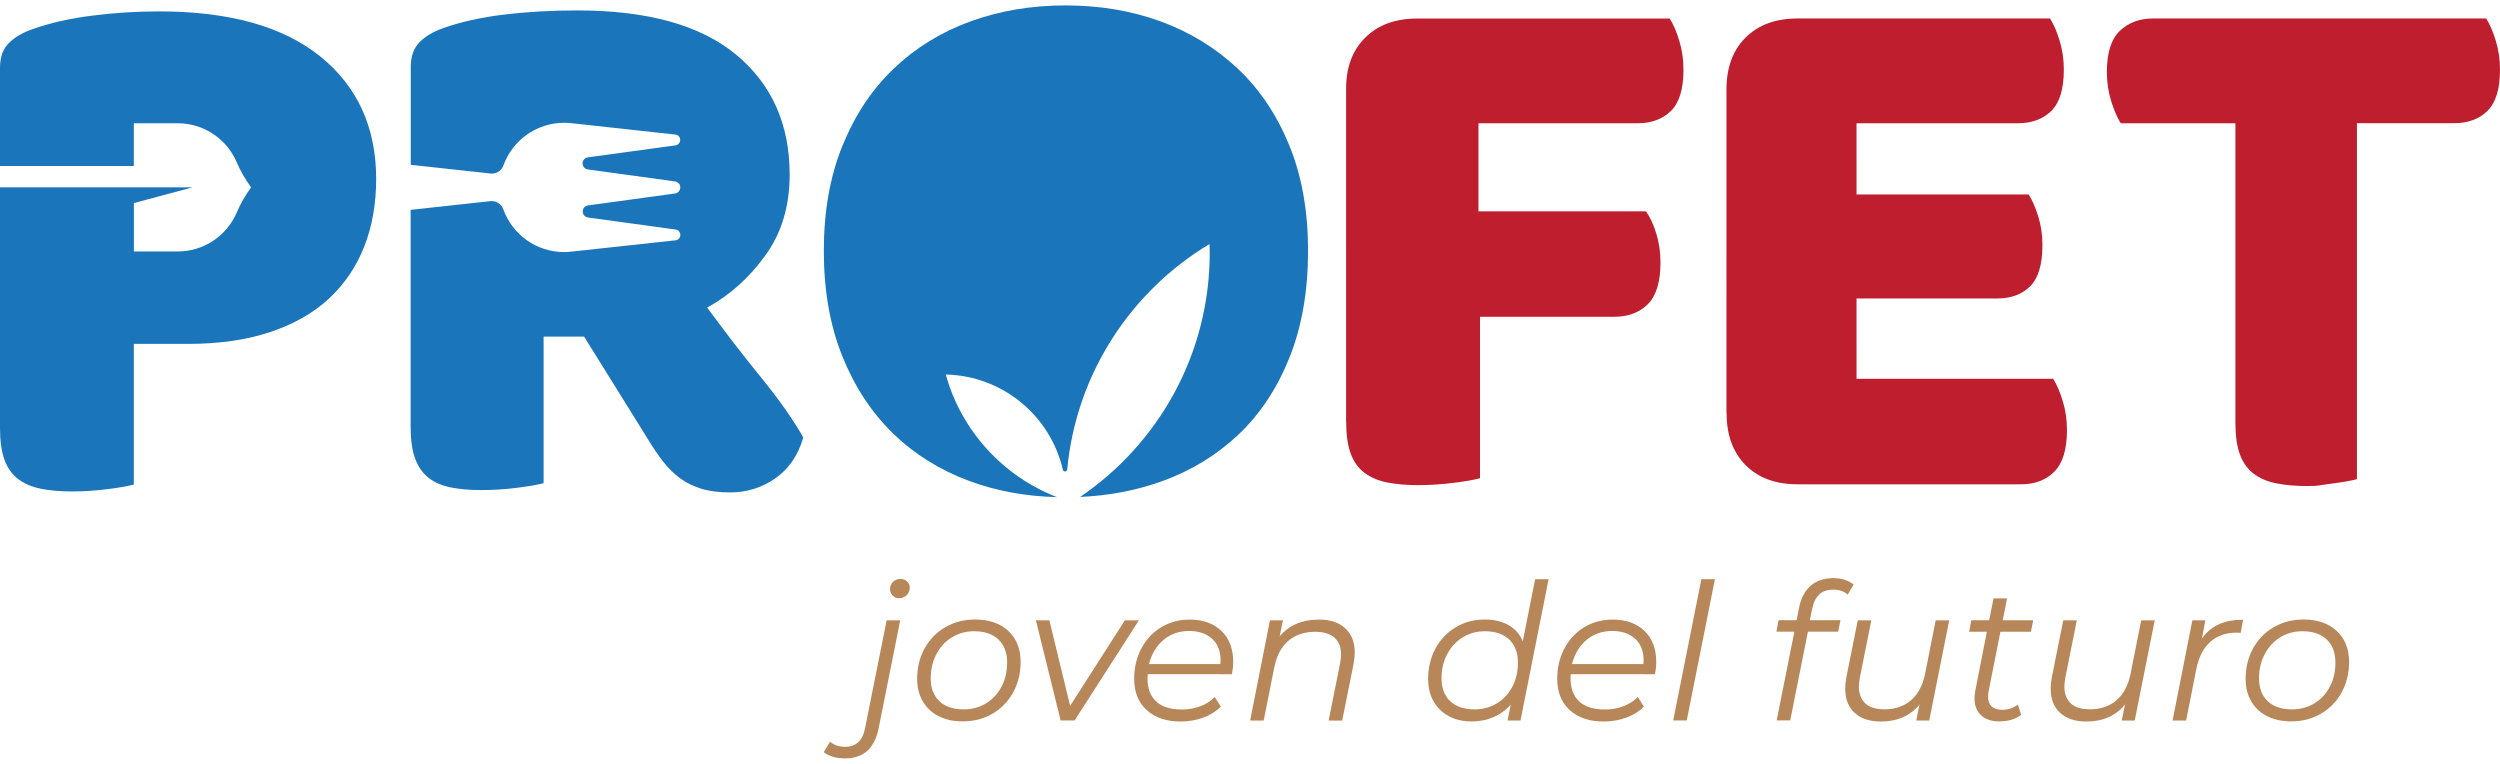
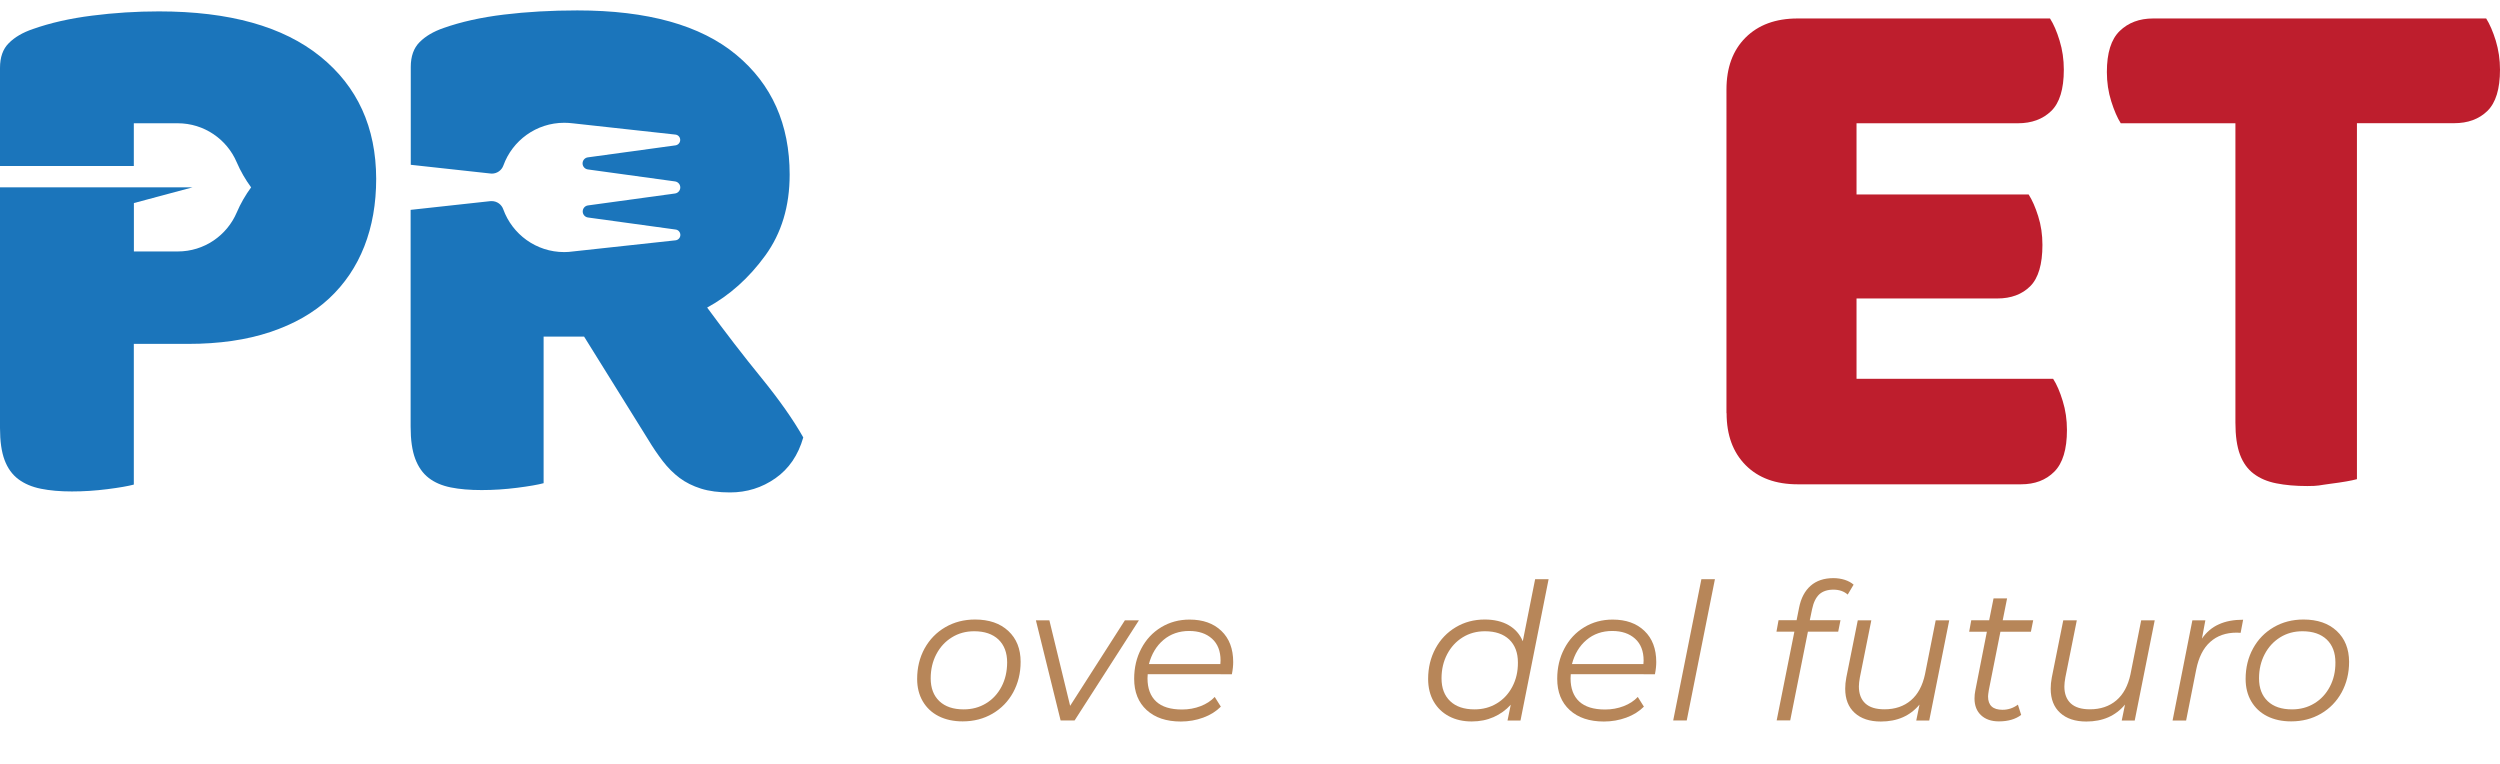
<svg xmlns="http://www.w3.org/2000/svg" version="1.0" id="Layer_1" x="0px" y="0px" viewBox="0 0 360 110" style="enable-background:new 0 0 360 110;" xml:space="preserve">
  <style type="text/css">
	.st0{fill:#BE1E2D;}
	.st1{fill:#1B75BB;}
	.st2{fill:#B78659;}
</style>
  <g>
    <path class="st0" d="M310.05,2.66l47.96,0c0.51,0.81,0.97,1.87,1.38,3.19c0.4,1.32,0.61,2.72,0.61,4.18c0,2.79-0.61,4.77-1.82,5.95   c-1.21,1.18-2.81,1.76-4.79,1.76h-13.99V69c-0.81,0.22-2.07,0.44-3.8,0.66c-1.72,0.22-1.66,0.33-3.35,0.33   c-1.69,0-3.17-0.13-4.46-0.39c-1.28-0.25-2.36-0.71-3.25-1.38c-0.88-0.66-1.54-1.58-1.98-2.75c-0.44-1.17-0.66-2.71-0.66-4.62   v-43.1h-16.51c-0.49-0.77-0.95-1.83-1.37-3.16c-0.42-1.33-0.63-2.74-0.63-4.22c0-2.74,0.61-4.71,1.85-5.91   C306.48,3.26,308.09,2.66,310.05,2.66" />
    <path class="st0" d="M248.63,59.5c0,3.16,0.92,5.65,2.75,7.49c1.83,1.84,4.33,2.75,7.49,2.75h32.16c1.98,0,3.58-0.6,4.79-1.82   c1.21-1.21,1.82-3.21,1.82-6c0-1.47-0.2-2.86-0.61-4.18c-0.4-1.32-0.86-2.39-1.38-3.19h-28.31V42.98h20.27   c1.98,0,3.56-0.59,4.74-1.76c1.17-1.17,1.76-3.16,1.76-5.95c0-1.47-0.2-2.84-0.61-4.13c-0.4-1.28-0.86-2.33-1.38-3.14h-24.78V17.75   h23.24c1.98,0,3.58-0.59,4.79-1.76c1.21-1.17,1.82-3.16,1.82-5.95c0-1.47-0.2-2.86-0.61-4.19c-0.4-1.32-0.86-2.38-1.38-3.19h-36.35   c-3.16,0-5.65,0.92-7.49,2.75c-1.84,1.84-2.75,4.33-2.75,7.49V59.5z" />
-     <path class="st0" d="M193.85,60.71c0,1.91,0.22,3.45,0.66,4.63c0.44,1.17,1.1,2.09,1.98,2.75c0.88,0.66,1.96,1.12,3.25,1.38   c1.28,0.26,2.77,0.39,4.46,0.39c1.69,0,3.4-0.11,5.12-0.33c1.72-0.22,2.99-0.44,3.8-0.66V45.62h19.27c2.06,0,3.69-0.61,4.9-1.82   c1.21-1.21,1.82-3.21,1.82-6c0-1.47-0.2-2.86-0.61-4.18c-0.4-1.32-0.9-2.38-1.49-3.19H212.9V17.75v0h22.91   c1.98,0,3.58-0.59,4.79-1.76c1.21-1.17,1.82-3.16,1.82-5.95c0-1.47-0.2-2.86-0.61-4.18c-0.4-1.32-0.86-2.39-1.38-3.19h-36.35   c-3.16,0-5.65,0.92-7.49,2.75c-1.84,1.84-2.75,4.23-2.75,7.38V60.71z" />
-     <path class="st1" d="M153.05,67.64c0.03,0.14,0.16,0.25,0.31,0.25c0.17,0,0.31-0.13,0.32-0.3c1.3-13.79,9.19-25.67,20.49-32.45   c0.01,0.42,0.03,0.84,0.03,1.26c0,14.63-7.41,27.51-18.66,35.16c4.2-0.19,8.12-0.94,11.78-2.26c4.26-1.54,7.95-3.8,11.07-6.77   c3.12-2.97,5.56-6.68,7.33-11.13c1.76-4.44,2.64-9.53,2.64-15.26s-0.9-10.8-2.7-15.2c-1.8-4.41-4.28-8.1-7.44-11.07   c-3.16-2.97-6.85-5.23-11.07-6.78c-4.22-1.54-8.8-2.31-13.72-2.31c-4.92,0-9.49,0.77-13.71,2.31c-4.22,1.54-7.89,3.8-11.01,6.78   c-3.12,2.97-5.58,6.66-7.38,11.07c-1.8,4.41-2.7,9.47-2.7,15.2c0,5.66,0.88,10.69,2.64,15.09c1.76,4.41,4.19,8.11,7.27,11.13   c3.08,3.01,6.76,5.31,11.01,6.89c3.91,1.45,8.13,2.22,12.66,2.34c-7.77-3.01-13.77-9.55-16.02-17.66   C144.43,54.12,151.27,59.91,153.05,67.64" />
    <path class="st1" d="M109.64,54.41c-2.57-3.15-5.17-6.53-7.81-10.12c3.23-1.76,6.01-4.25,8.36-7.48c2.35-3.23,3.52-7.11,3.52-11.66   c0-7.26-2.57-13.02-7.7-17.27C100.87,3.62,93.25,1.5,83.13,1.5c-3.74,0-7.26,0.2-10.56,0.6c-3.3,0.4-6.2,1.05-8.69,1.93   c-1.47,0.51-2.62,1.19-3.46,2.04c-0.84,0.84-1.27,2.03-1.27,3.57v14.09l11.43,1.25c0.08,0.01,0.16,0.02,0.24,0.02   c0.77,0,1.43-0.49,1.67-1.18c1.3-3.58,4.73-6.14,8.76-6.14c0.42,0,0.85,0.03,1.26,0.08l14.75,1.62c0.39,0.04,0.69,0.37,0.69,0.77   c0,0.39-0.29,0.72-0.67,0.78l-12.64,1.73c-0.43,0.06-0.75,0.43-0.75,0.87c0,0.45,0.34,0.82,0.78,0.87l12.51,1.72   c0.44,0.05,0.78,0.42,0.78,0.87c0,0.44-0.33,0.81-0.75,0.87l-12.55,1.72c-0.43,0.06-0.75,0.43-0.75,0.87   c0,0.45,0.34,0.82,0.78,0.87l12.59,1.73c0.39,0.04,0.69,0.38,0.69,0.78c0,0.39-0.29,0.72-0.67,0.77L82.5,36.21   c-0.41,0.06-0.83,0.09-1.26,0.09c-4.04,0-7.47-2.57-8.77-6.16h0c-0.24-0.69-0.9-1.18-1.67-1.18c-0.08,0-0.16,0-0.24,0.01   l-11.43,1.25v31.22c0,1.91,0.22,3.45,0.66,4.62c0.44,1.17,1.08,2.09,1.93,2.75c0.84,0.66,1.91,1.12,3.19,1.38   c1.28,0.26,2.77,0.38,4.45,0.38c1.69,0,3.39-0.11,5.12-0.33c1.72-0.22,2.99-0.44,3.8-0.66V48.47h5.83l9.24,14.85   c0.66,1.1,1.36,2.13,2.09,3.08c0.73,0.95,1.54,1.76,2.42,2.42c0.88,0.66,1.91,1.17,3.08,1.54c1.17,0.37,2.57,0.55,4.18,0.55   c2.42,0,4.6-0.68,6.54-2.04c1.94-1.36,3.28-3.32,4.01-5.88C114.22,60.42,112.2,57.56,109.64,54.41" />
    <path class="st1" d="M46.12,8.13C40.76,3.8,33.02,1.64,22.9,1.64c-3.23,0-6.44,0.2-9.63,0.61c-3.19,0.4-6.04,1.05-8.53,1.93   C3.27,4.68,2.11,5.36,1.27,6.21C0.42,7.05,0,8.24,0,9.78V23.9h19.27v-6.15h6.32c3.81,0,7.08,2.31,8.49,5.6   c0.55,1.29,1.26,2.51,2.08,3.63c-0.82,1.12-1.52,2.33-2.07,3.62c-1.41,3.3-4.68,5.61-8.49,5.61h-6.32v-6.97l8.43-2.26h-8.43H0   v34.65c0,1.91,0.22,3.45,0.66,4.62c0.44,1.17,1.1,2.09,1.98,2.75c0.88,0.66,1.96,1.12,3.25,1.38c1.28,0.26,2.77,0.39,4.46,0.39   c1.69,0,3.39-0.11,5.12-0.33c1.72-0.22,2.99-0.44,3.8-0.66V49.52h7.82c4.47,0,8.42-0.57,11.83-1.71c3.41-1.14,6.24-2.75,8.48-4.84   c2.24-2.09,3.92-4.59,5.06-7.49c1.14-2.9,1.71-6.15,1.71-9.74C54.15,18.33,51.48,12.46,46.12,8.13" />
-     <path class="st2" d="M121.68,109.21c2.65,0,4.27-1.45,4.85-4.36l3.1-15.52h-1.95l-3.1,15.47c-0.18,0.95-0.51,1.65-0.99,2.08   c-0.48,0.44-1.11,0.66-1.89,0.66c-0.9,0-1.62-0.25-2.17-0.74l-0.91,1.51c0.37,0.29,0.81,0.52,1.33,0.67   C120.49,109.13,121.06,109.21,121.68,109.21" />
-     <path class="st2" d="M129.47,86.14c0.44,0,0.8-0.15,1.1-0.44c0.29-0.29,0.44-0.66,0.44-1.1c0-0.33-0.13-0.62-0.38-0.86   c-0.26-0.25-0.58-0.37-0.96-0.37c-0.44,0-0.8,0.14-1.08,0.42c-0.28,0.28-0.42,0.64-0.42,1.06c0,0.35,0.12,0.65,0.37,0.91   C128.77,86.02,129.09,86.14,129.47,86.14" />
    <path class="st2" d="M145.2,90.86c-1.18-1.1-2.78-1.65-4.79-1.65c-1.59,0-3.02,0.37-4.29,1.11c-1.27,0.74-2.26,1.76-2.98,3.06   c-0.71,1.3-1.07,2.76-1.07,4.39c0,1.22,0.27,2.3,0.81,3.22c0.54,0.92,1.3,1.64,2.29,2.14c0.99,0.5,2.14,0.75,3.46,0.75   c1.59,0,3.02-0.37,4.29-1.11c1.27-0.74,2.26-1.76,2.98-3.07c0.71-1.31,1.07-2.77,1.07-4.4C146.97,93.44,146.38,91.96,145.2,90.86    M144.22,98.88c-0.54,1.03-1.29,1.84-2.24,2.41c-0.95,0.58-2.02,0.86-3.21,0.86c-1.5,0-2.66-0.39-3.5-1.18   c-0.83-0.79-1.25-1.88-1.25-3.29c0-1.28,0.27-2.44,0.81-3.47c0.54-1.03,1.28-1.84,2.24-2.43c0.95-0.59,2.02-0.88,3.21-0.88   c1.5,0,2.66,0.4,3.5,1.19c0.83,0.8,1.25,1.9,1.25,3.31C145.02,96.7,144.76,97.85,144.22,98.88" />
    <polygon class="st2" points="161.98,89.33 154.1,101.64 151.11,89.33 149.17,89.33 152.73,103.75 154.74,103.75 164,89.33  " />
    <path class="st2" d="M177.39,97.09c0.13-0.64,0.19-1.23,0.19-1.76c0-1.9-0.57-3.4-1.7-4.48c-1.14-1.09-2.66-1.63-4.58-1.63   c-1.52,0-2.88,0.37-4.1,1.11c-1.22,0.74-2.17,1.76-2.85,3.06c-0.69,1.3-1.03,2.75-1.03,4.36c0,1.9,0.6,3.4,1.8,4.5   c1.2,1.1,2.84,1.65,4.92,1.65c1.13,0,2.21-0.19,3.22-0.56c1.02-0.37,1.86-0.9,2.54-1.58l-0.88-1.4c-0.53,0.57-1.21,1.01-2.04,1.33   c-0.83,0.32-1.72,0.48-2.67,0.48c-1.65,0-2.89-0.38-3.72-1.15c-0.83-0.77-1.25-1.88-1.25-3.35c0-0.26,0.01-0.45,0.03-0.58H177.39z    M167.54,92.15c1.02-0.86,2.26-1.29,3.7-1.29c1.37,0,2.47,0.37,3.29,1.11c0.82,0.74,1.23,1.79,1.23,3.14   c0,0.22-0.01,0.39-0.03,0.52h-10.29C165.83,94.17,166.52,93.01,167.54,92.15" />
-     <path class="st2" d="M189.92,89.22c-2.4,0-4.28,0.8-5.65,2.41l0.47-2.3h-1.87l-2.85,14.43h1.95l1.54-7.73   c0.35-1.66,1.02-2.92,2.03-3.77c1.01-0.85,2.29-1.28,3.84-1.28c1.22,0,2.15,0.28,2.78,0.84c0.63,0.56,0.95,1.36,0.95,2.4   c0,0.37-0.05,0.81-0.14,1.32l-1.65,8.23h1.95l1.65-8.2c0.11-0.58,0.16-1.13,0.16-1.64c0-1.46-0.45-2.61-1.36-3.44   C192.82,89.63,191.55,89.22,189.92,89.22" />
    <path class="st2" d="M221.06,83.4l-1.78,8.94c-0.42-1.01-1.1-1.78-2.04-2.32c-0.94-0.54-2.09-0.81-3.44-0.81   c-1.54,0-2.93,0.37-4.17,1.11c-1.24,0.74-2.22,1.76-2.92,3.06c-0.7,1.3-1.06,2.76-1.06,4.39c0,1.24,0.27,2.33,0.8,3.25   c0.53,0.92,1.27,1.63,2.22,2.13s2.04,0.74,3.26,0.74c1.15,0,2.2-0.21,3.15-0.63c0.95-0.42,1.77-1.01,2.47-1.78l-0.47,2.28h1.87   L223,83.4H221.06z M217.78,98.88c-0.54,1.03-1.29,1.84-2.24,2.41c-0.95,0.58-2.02,0.86-3.21,0.86c-1.5,0-2.67-0.39-3.5-1.18   c-0.83-0.79-1.25-1.88-1.25-3.29c0-1.28,0.27-2.44,0.81-3.47c0.54-1.03,1.28-1.84,2.23-2.43c0.95-0.59,2.02-0.88,3.21-0.88   c1.5,0,2.66,0.4,3.5,1.19c0.83,0.8,1.25,1.9,1.25,3.31C218.59,96.7,218.32,97.85,217.78,98.88" />
    <path class="st2" d="M238.31,97.09c0.13-0.64,0.19-1.23,0.19-1.76c0-1.9-0.57-3.4-1.7-4.48c-1.13-1.09-2.66-1.63-4.58-1.63   c-1.52,0-2.88,0.37-4.1,1.11c-1.22,0.74-2.17,1.76-2.85,3.06c-0.69,1.3-1.03,2.75-1.03,4.36c0,1.9,0.6,3.4,1.8,4.5   c1.2,1.1,2.84,1.65,4.92,1.65c1.13,0,2.21-0.19,3.22-0.56c1.02-0.37,1.86-0.9,2.54-1.58l-0.88-1.4c-0.53,0.57-1.21,1.01-2.04,1.33   c-0.83,0.32-1.72,0.48-2.67,0.48c-1.65,0-2.88-0.38-3.72-1.15c-0.83-0.77-1.25-1.88-1.25-3.35c0-0.26,0.01-0.45,0.03-0.58H238.31z    M228.46,92.15c1.02-0.86,2.26-1.29,3.7-1.29c1.37,0,2.47,0.37,3.29,1.11c0.82,0.74,1.23,1.79,1.23,3.14   c0,0.22-0.01,0.39-0.03,0.52h-10.29C226.74,94.17,227.44,93.01,228.46,92.15" />
    <polygon class="st2" points="240.94,103.75 242.89,103.75 246.95,83.4 245,83.4  " />
    <path class="st2" d="M264.01,84.91c0.84,0,1.53,0.24,2.06,0.71l0.85-1.43c-0.33-0.29-0.75-0.52-1.26-0.69   c-0.51-0.16-1.06-0.25-1.65-0.25c-1.35,0-2.45,0.37-3.28,1.1c-0.83,0.73-1.39,1.78-1.66,3.15l-0.36,1.81h-2.6l-0.3,1.65h2.58   l-2.55,12.78h1.95l2.55-12.78h4.36l0.33-1.65h-4.42l0.33-1.59c0.2-0.97,0.55-1.68,1.04-2.14   C262.47,85.14,263.15,84.91,264.01,84.91" />
    <path class="st2" d="M278.74,89.33l-1.54,7.76c-0.35,1.64-1.02,2.9-2.03,3.76c-1.01,0.86-2.28,1.29-3.81,1.29   c-1.23,0-2.14-0.28-2.76-0.85c-0.61-0.57-0.92-1.38-0.92-2.44c0-0.35,0.05-0.78,0.14-1.29l1.65-8.23h-1.95l-1.65,8.23   c-0.11,0.57-0.16,1.11-0.16,1.62c0,1.48,0.45,2.64,1.36,3.47c0.91,0.83,2.16,1.25,3.77,1.25c2.36,0,4.21-0.81,5.57-2.44l-0.47,2.3   h1.87l2.88-14.43H278.74z" />
    <path class="st2" d="M288.06,90.97h4.39l0.33-1.65h-4.39l0.63-3.15h-1.95l-0.63,3.15h-2.58l-0.3,1.65h2.55l-1.67,8.5   c-0.07,0.35-0.11,0.72-0.11,1.12c0,1.02,0.32,1.83,0.95,2.41c0.63,0.59,1.49,0.88,2.56,0.88c1.32,0,2.39-0.31,3.21-0.93l-0.47-1.48   c-0.66,0.49-1.4,0.74-2.22,0.74c-1.39,0-2.08-0.64-2.08-1.92c0-0.16,0.04-0.47,0.11-0.91L288.06,90.97z" />
    <path class="st2" d="M308.33,89.33l-1.54,7.76c-0.35,1.64-1.02,2.9-2.03,3.76c-1.01,0.86-2.28,1.29-3.81,1.29   c-1.23,0-2.14-0.28-2.76-0.85c-0.61-0.57-0.92-1.38-0.92-2.44c0-0.35,0.05-0.78,0.14-1.29l1.65-8.23h-1.95l-1.65,8.23   c-0.11,0.57-0.16,1.11-0.16,1.62c0,1.48,0.45,2.64,1.36,3.47c0.91,0.83,2.16,1.25,3.77,1.25c2.36,0,4.21-0.81,5.57-2.44l-0.47,2.3   h1.87l2.88-14.43H308.33z" />
    <path class="st2" d="M317.08,91.96l0.49-2.63h-1.87l-2.85,14.43h1.95l1.45-7.32c0.35-1.77,1.02-3.11,2.02-4   c1-0.9,2.27-1.34,3.83-1.34l0.55,0.03l0.36-1.89c-1.37,0-2.54,0.22-3.51,0.67C318.53,90.34,317.72,91.03,317.08,91.96" />
    <path class="st2" d="M336.49,90.86c-1.18-1.1-2.78-1.65-4.79-1.65c-1.59,0-3.02,0.37-4.29,1.11c-1.27,0.74-2.26,1.76-2.97,3.06   c-0.71,1.3-1.07,2.76-1.07,4.39c0,1.22,0.27,2.3,0.81,3.22c0.54,0.92,1.3,1.64,2.29,2.14c0.99,0.5,2.14,0.75,3.46,0.75   c1.59,0,3.02-0.37,4.29-1.11c1.27-0.74,2.26-1.76,2.98-3.07c0.71-1.31,1.07-2.77,1.07-4.4C338.26,93.44,337.67,91.96,336.49,90.86    M335.5,98.88c-0.54,1.03-1.29,1.84-2.24,2.41c-0.95,0.58-2.02,0.86-3.21,0.86c-1.5,0-2.67-0.39-3.5-1.18   c-0.83-0.79-1.25-1.88-1.25-3.29c0-1.28,0.27-2.44,0.81-3.47c0.54-1.03,1.28-1.84,2.23-2.43c0.95-0.59,2.02-0.88,3.21-0.88   c1.5,0,2.66,0.4,3.5,1.19c0.83,0.8,1.25,1.9,1.25,3.31C336.31,96.7,336.04,97.85,335.5,98.88" />
  </g>
</svg>